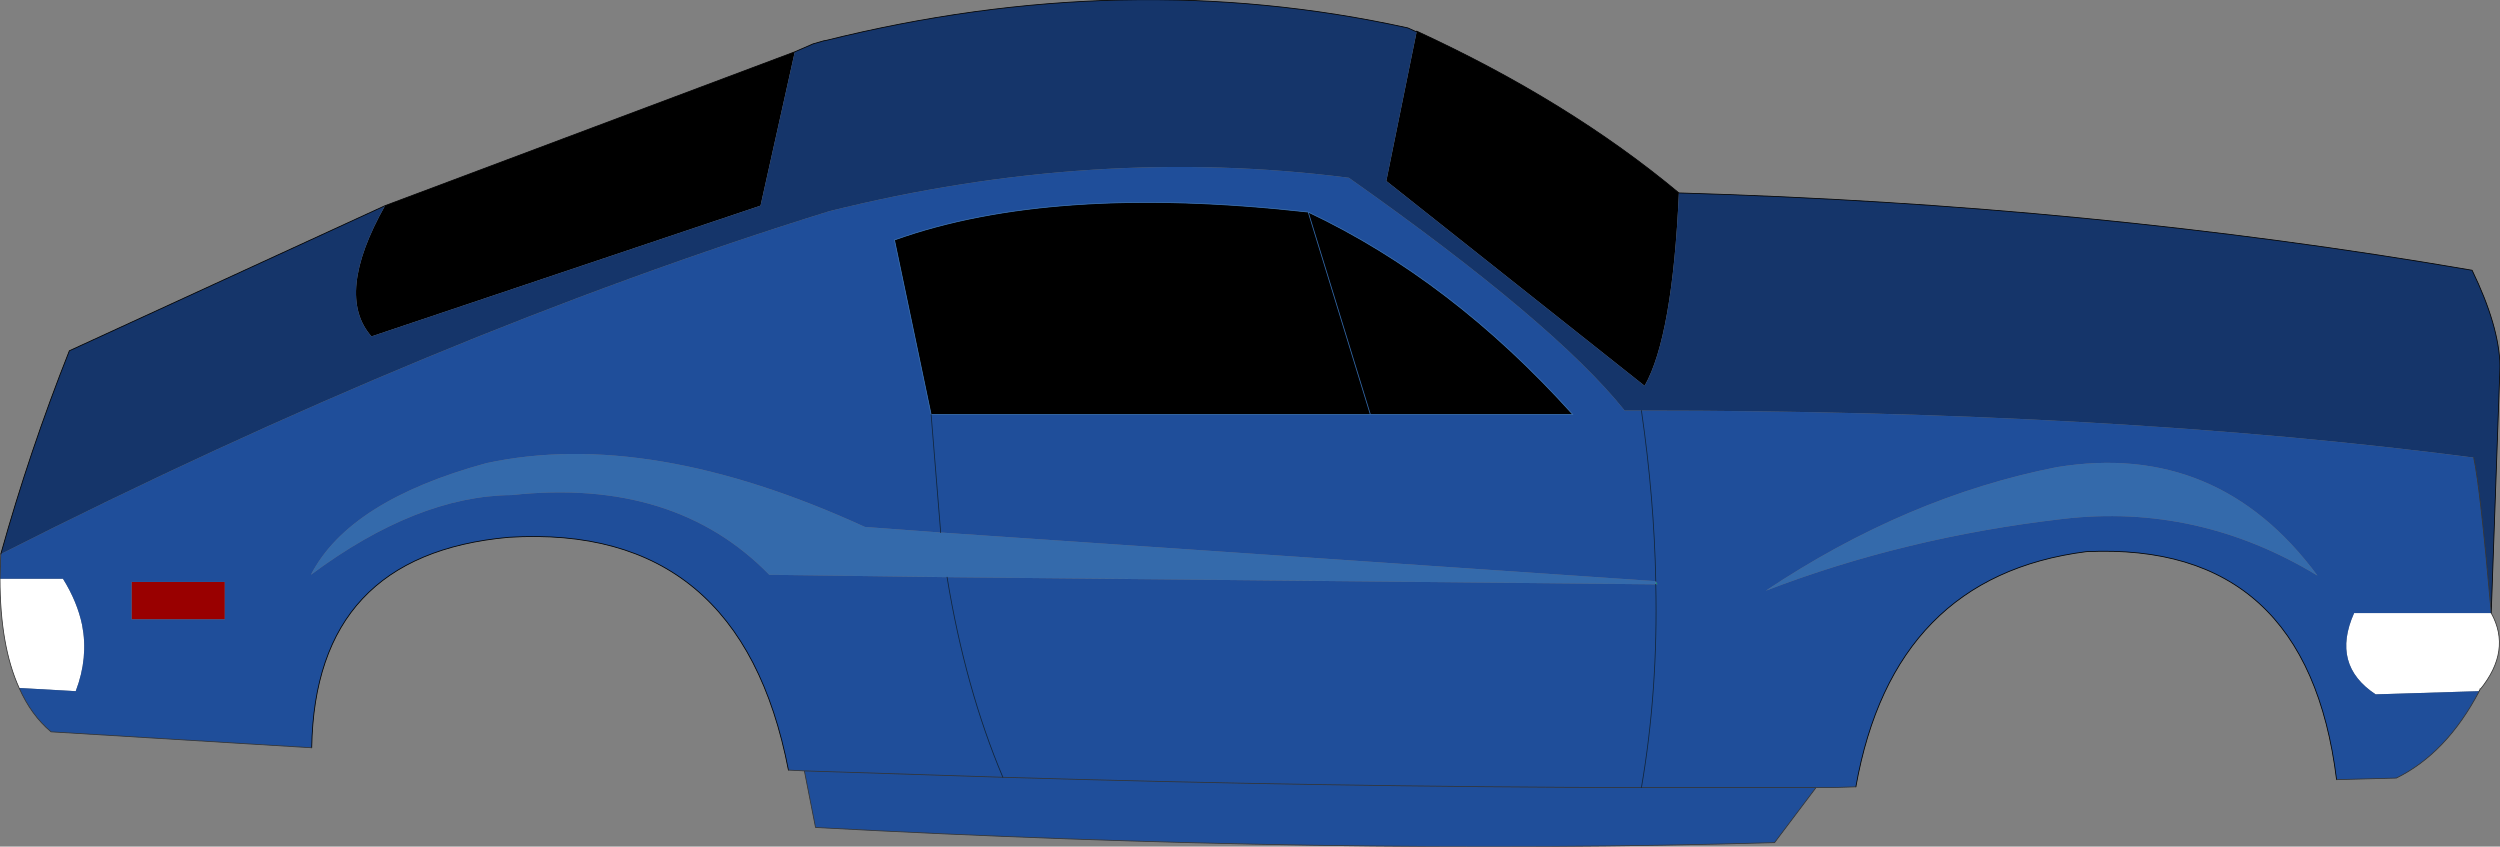
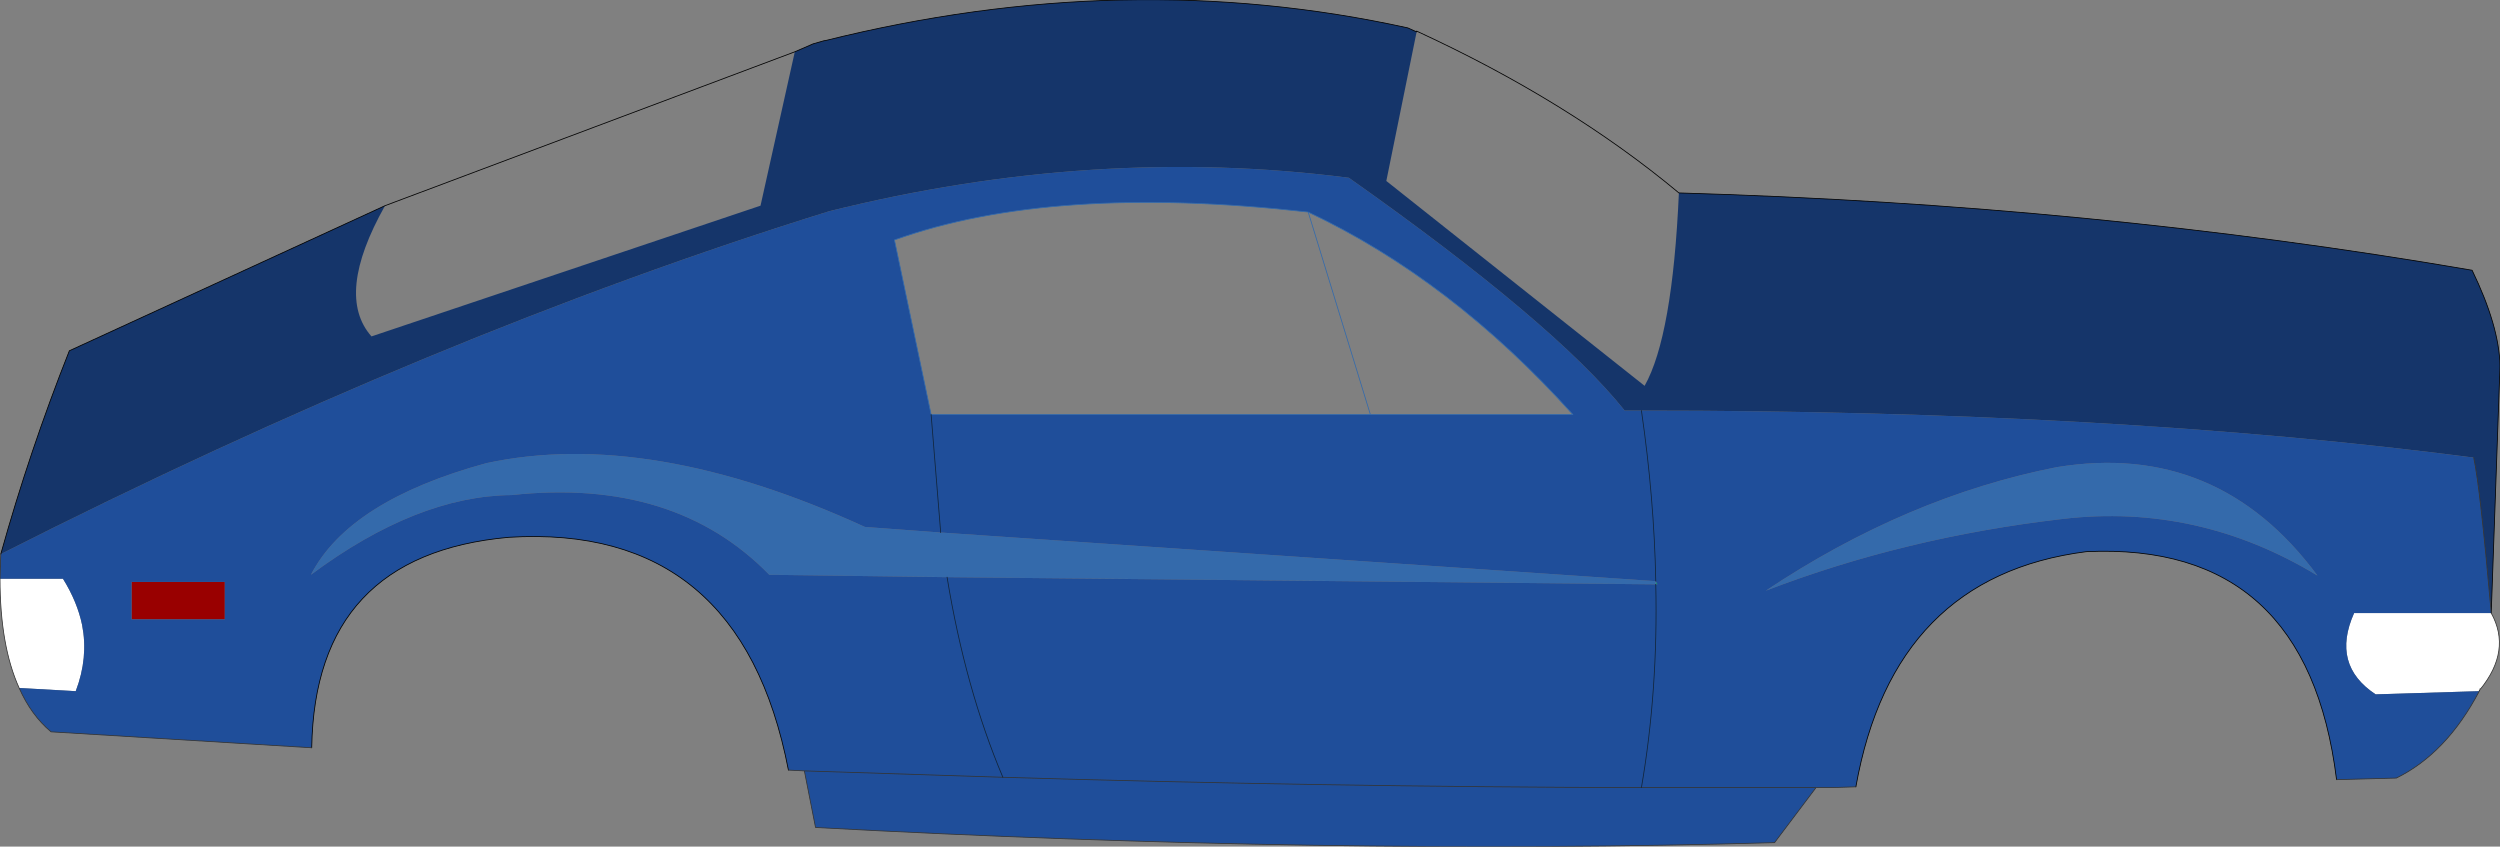
<svg xmlns="http://www.w3.org/2000/svg" height="53.1px" width="156.8px">
  <rect width="100%" height="100%" fill="#808080" stroke="none" />
  <g transform="matrix(1.0, 0.0, 0.0, 1.0, 78.4, 26.55)">
-     <path d="M3.65 -13.25 Q12.65 -9.0 20.25 -0.55 L7.55 -0.55 3.65 -13.25 7.55 -0.55 -20.0 -0.55 -22.3 -11.5 Q-12.4 -15.05 3.65 -13.25 M10.45 -24.55 L10.45 -24.6 Q20.0 -20.2 26.9 -14.45 26.5 -5.45 24.75 -2.35 L8.55 -15.2 10.45 -24.55 M-28.55 -23.3 L-30.7 -13.65 -55.1 -5.45 Q-57.4 -8.05 -54.25 -13.65 L-28.55 -23.3" fill="#000000" fill-rule="evenodd" stroke="none" />
    <path d="M-78.4 9.75 L-74.45 9.75 Q-73.55 11.2 -73.25 12.65 -72.85 14.7 -73.65 16.8 L-77.2 16.6 Q-78.4 13.95 -78.4 9.75 M77.85 11.9 Q79.15 14.25 77.15 16.7 L77.1 16.75 77.1 16.8 70.6 17.0 Q67.8 15.15 69.25 11.9 L77.85 11.9 M77.15 16.65 L77.15 16.7 77.15 16.65" fill="#ffffff" fill-rule="evenodd" stroke="none" />
    <path d="M-70.15 12.3 L-70.15 9.95 -64.3 9.95 -64.3 12.3 -70.15 12.3" fill="#990000" fill-rule="evenodd" stroke="none" />
    <path d="M25.45 10.1 L25.45 9.9 25.55 10.1 25.45 10.1" fill="#06a468" fill-rule="evenodd" stroke="none" />
    <path d="M-19.4 6.85 L25.45 9.9 25.45 10.1 -19.0 9.65 -30.15 9.5 Q-36.1 3.4 -46.3 4.5 -52.25 4.55 -58.9 9.5 -56.5 4.85 -47.9 2.5 -37.7 0.3 -24.15 6.5 L-19.4 6.85 M66.95 9.55 Q59.45 5.0 50.95 6.0 41.05 7.15 32.35 10.5 41.2 4.6 50.6 2.75 60.7 1.1 66.95 9.55" fill="#346aab" fill-rule="evenodd" stroke="none" />
    <path d="M7.55 -0.55 L20.25 -0.55 Q12.65 -9.0 3.65 -13.25 -12.4 -15.05 -22.3 -11.5 L-20.0 -0.55 7.55 -0.55 M-19.4 6.85 L-20.0 -0.55 -19.4 6.85 -24.15 6.5 Q-37.7 0.3 -47.9 2.5 -56.5 4.85 -58.9 9.5 -52.25 4.55 -46.3 4.5 -36.1 3.4 -30.15 9.5 L-19.0 9.65 Q-17.85 16.65 -15.5 22.2 -17.85 16.65 -19.0 9.65 L25.45 10.1 25.55 10.1 25.45 9.9 -19.4 6.85 M24.55 -0.8 Q25.35 4.7 25.45 9.9 25.35 4.7 24.55 -0.8 54.15 -0.8 76.75 2.15 77.15 3.95 77.85 11.9 L69.25 11.9 Q67.8 15.15 70.6 17.0 L77.1 16.8 Q75.05 20.7 71.9 22.25 L68.15 22.35 Q66.3 7.4 52.45 8.05 40.35 9.6 38.0 22.8 L36.4 22.85 35.5 22.85 32.9 26.3 Q5.0 27.1 -27.25 25.35 L-27.95 21.8 -28.95 21.75 Q-31.95 6.25 -46.5 7.15 -58.65 8.25 -58.85 20.35 L-75.2 19.35 Q-76.45 18.3 -77.2 16.6 L-73.65 16.8 Q-72.85 14.7 -73.25 12.65 -73.55 11.2 -74.45 9.75 L-78.4 9.75 -78.35 8.2 Q-51.0 -5.65 -26.4 -13.3 -9.75 -17.45 6.2 -15.4 19.1 -6.3 23.5 -0.8 L24.55 -0.8 M-15.5 22.2 L-27.95 21.8 -15.5 22.2 Q4.55 22.8 24.55 22.85 L35.5 22.85 24.55 22.85 Q4.55 22.8 -15.5 22.2 M-70.15 12.3 L-64.3 12.3 -64.3 9.95 -70.15 9.95 -70.15 12.3 M66.95 9.55 Q60.7 1.1 50.6 2.75 41.2 4.6 32.35 10.5 41.05 7.15 50.95 6.0 59.45 5.0 66.95 9.55 M24.55 22.85 Q25.6 16.75 25.45 10.1 25.6 16.75 24.55 22.85" fill="#1f4e9a" fill-rule="evenodd" stroke="none" />
    <path d="M24.55 -0.8 L23.5 -0.8 Q19.1 -6.3 6.2 -15.4 -9.75 -17.45 -26.4 -13.3 -51.0 -5.65 -78.35 8.2 -76.55 1.75 -74.05 -4.55 L-54.25 -13.65 Q-57.4 -8.05 -55.1 -5.45 L-30.7 -13.65 -28.55 -23.3 -27.4 -23.8 -26.7 -24.0 -26.65 -24.0 Q-7.8 -28.7 9.9 -24.8 L10.45 -24.55 8.55 -15.2 24.75 -2.35 Q26.5 -5.45 26.9 -14.45 52.85 -13.7 76.65 -9.6 78.35 -6.1 78.4 -3.6 L77.85 11.9 Q77.15 3.95 76.75 2.15 54.15 -0.8 24.55 -0.8" fill="#15356a" fill-rule="evenodd" stroke="none" />
    <path d="M-58.85 20.35 Q-58.65 8.25 -46.5 7.15 -31.95 6.25 -28.95 21.75 M10.45 -24.55 L10.45 -24.6 Q20.0 -20.2 26.9 -14.45 52.85 -13.7 76.65 -9.6 78.35 -6.1 78.4 -3.6 L77.85 11.9 M68.15 22.35 Q66.3 7.4 52.45 8.05 40.35 9.6 38.0 22.8 M-28.55 -23.3 L-27.4 -23.8 -26.7 -24.0 -26.65 -24.0 Q-7.8 -28.7 9.9 -24.8 L10.45 -24.55 M-28.55 -23.3 L-54.25 -13.65 -74.05 -4.55 Q-76.55 1.75 -78.35 8.2" fill="none" stroke="#000000" stroke-linecap="round" stroke-linejoin="round" stroke-width="0.05" />
    <path d="M-78.35 8.2 L-78.4 9.75 Q-78.4 13.95 -77.2 16.6 -76.45 18.3 -75.2 19.35 L-58.85 20.35 M-28.95 21.75 L-27.95 21.8 -15.5 22.2 Q4.55 22.8 24.55 22.85 L35.5 22.85 32.9 26.3 Q5.0 27.1 -27.25 25.35 L-27.95 21.8 M77.85 11.9 Q79.15 14.25 77.15 16.7 L77.1 16.8 77.1 16.75 77.15 16.7 77.15 16.65 M77.1 16.8 Q75.05 20.7 71.9 22.25 L68.15 22.35 M38.0 22.8 L36.4 22.85 35.5 22.85 36.4 22.85 M77.85 11.9 Q77.15 3.95 76.75 2.15 M77.15 16.7 L77.1 16.8" fill="none" stroke="#333333" stroke-linecap="round" stroke-linejoin="round" stroke-width="0.05" />
    <path d="M7.55 -0.55 L20.25 -0.55 Q12.65 -9.0 3.65 -13.25 L7.55 -0.55 -20.0 -0.55 -22.3 -11.5 Q-12.4 -15.05 3.65 -13.25" fill="none" stroke="#346aab" stroke-linecap="round" stroke-linejoin="round" stroke-width="0.05" />
    <path d="M-20.0 -0.55 L-19.4 6.85 M25.45 9.9 Q25.35 4.7 24.55 -0.8 M-15.5 22.2 Q-17.85 16.65 -19.0 9.65 M25.45 10.1 Q25.6 16.75 24.55 22.85" fill="none" stroke="#112439" stroke-linecap="round" stroke-linejoin="round" stroke-width="0.05" />
  </g>
</svg>